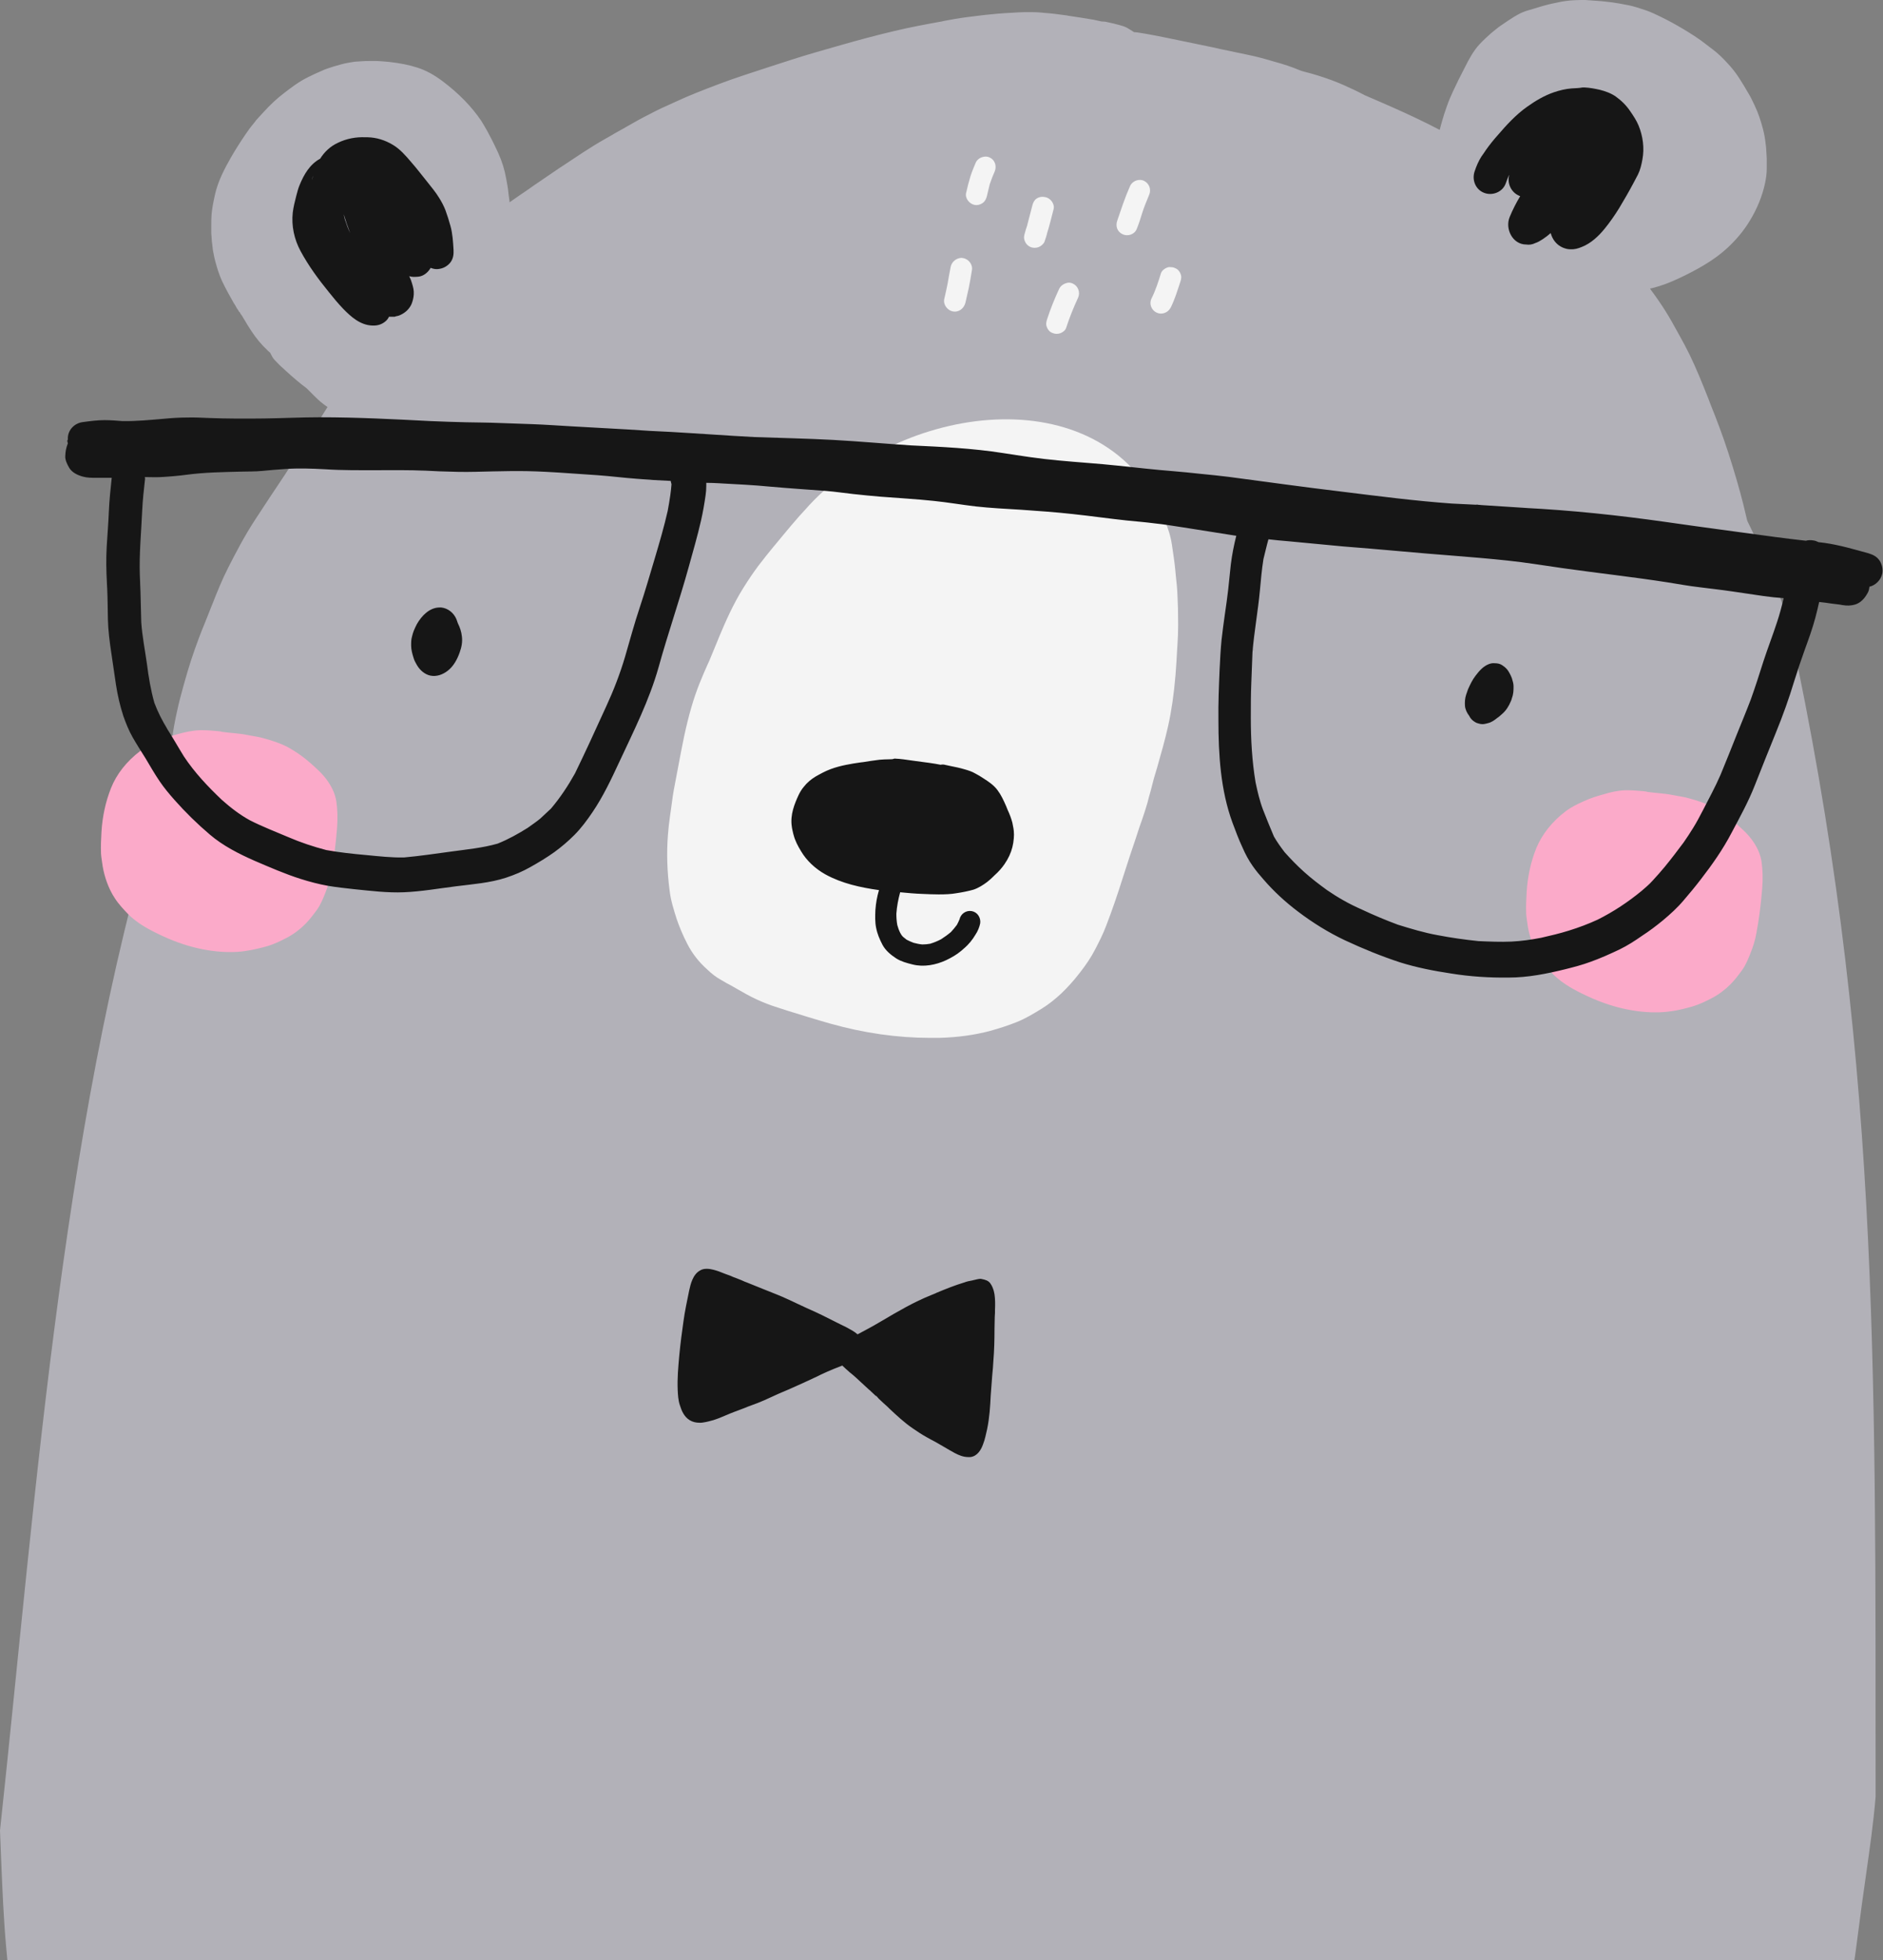
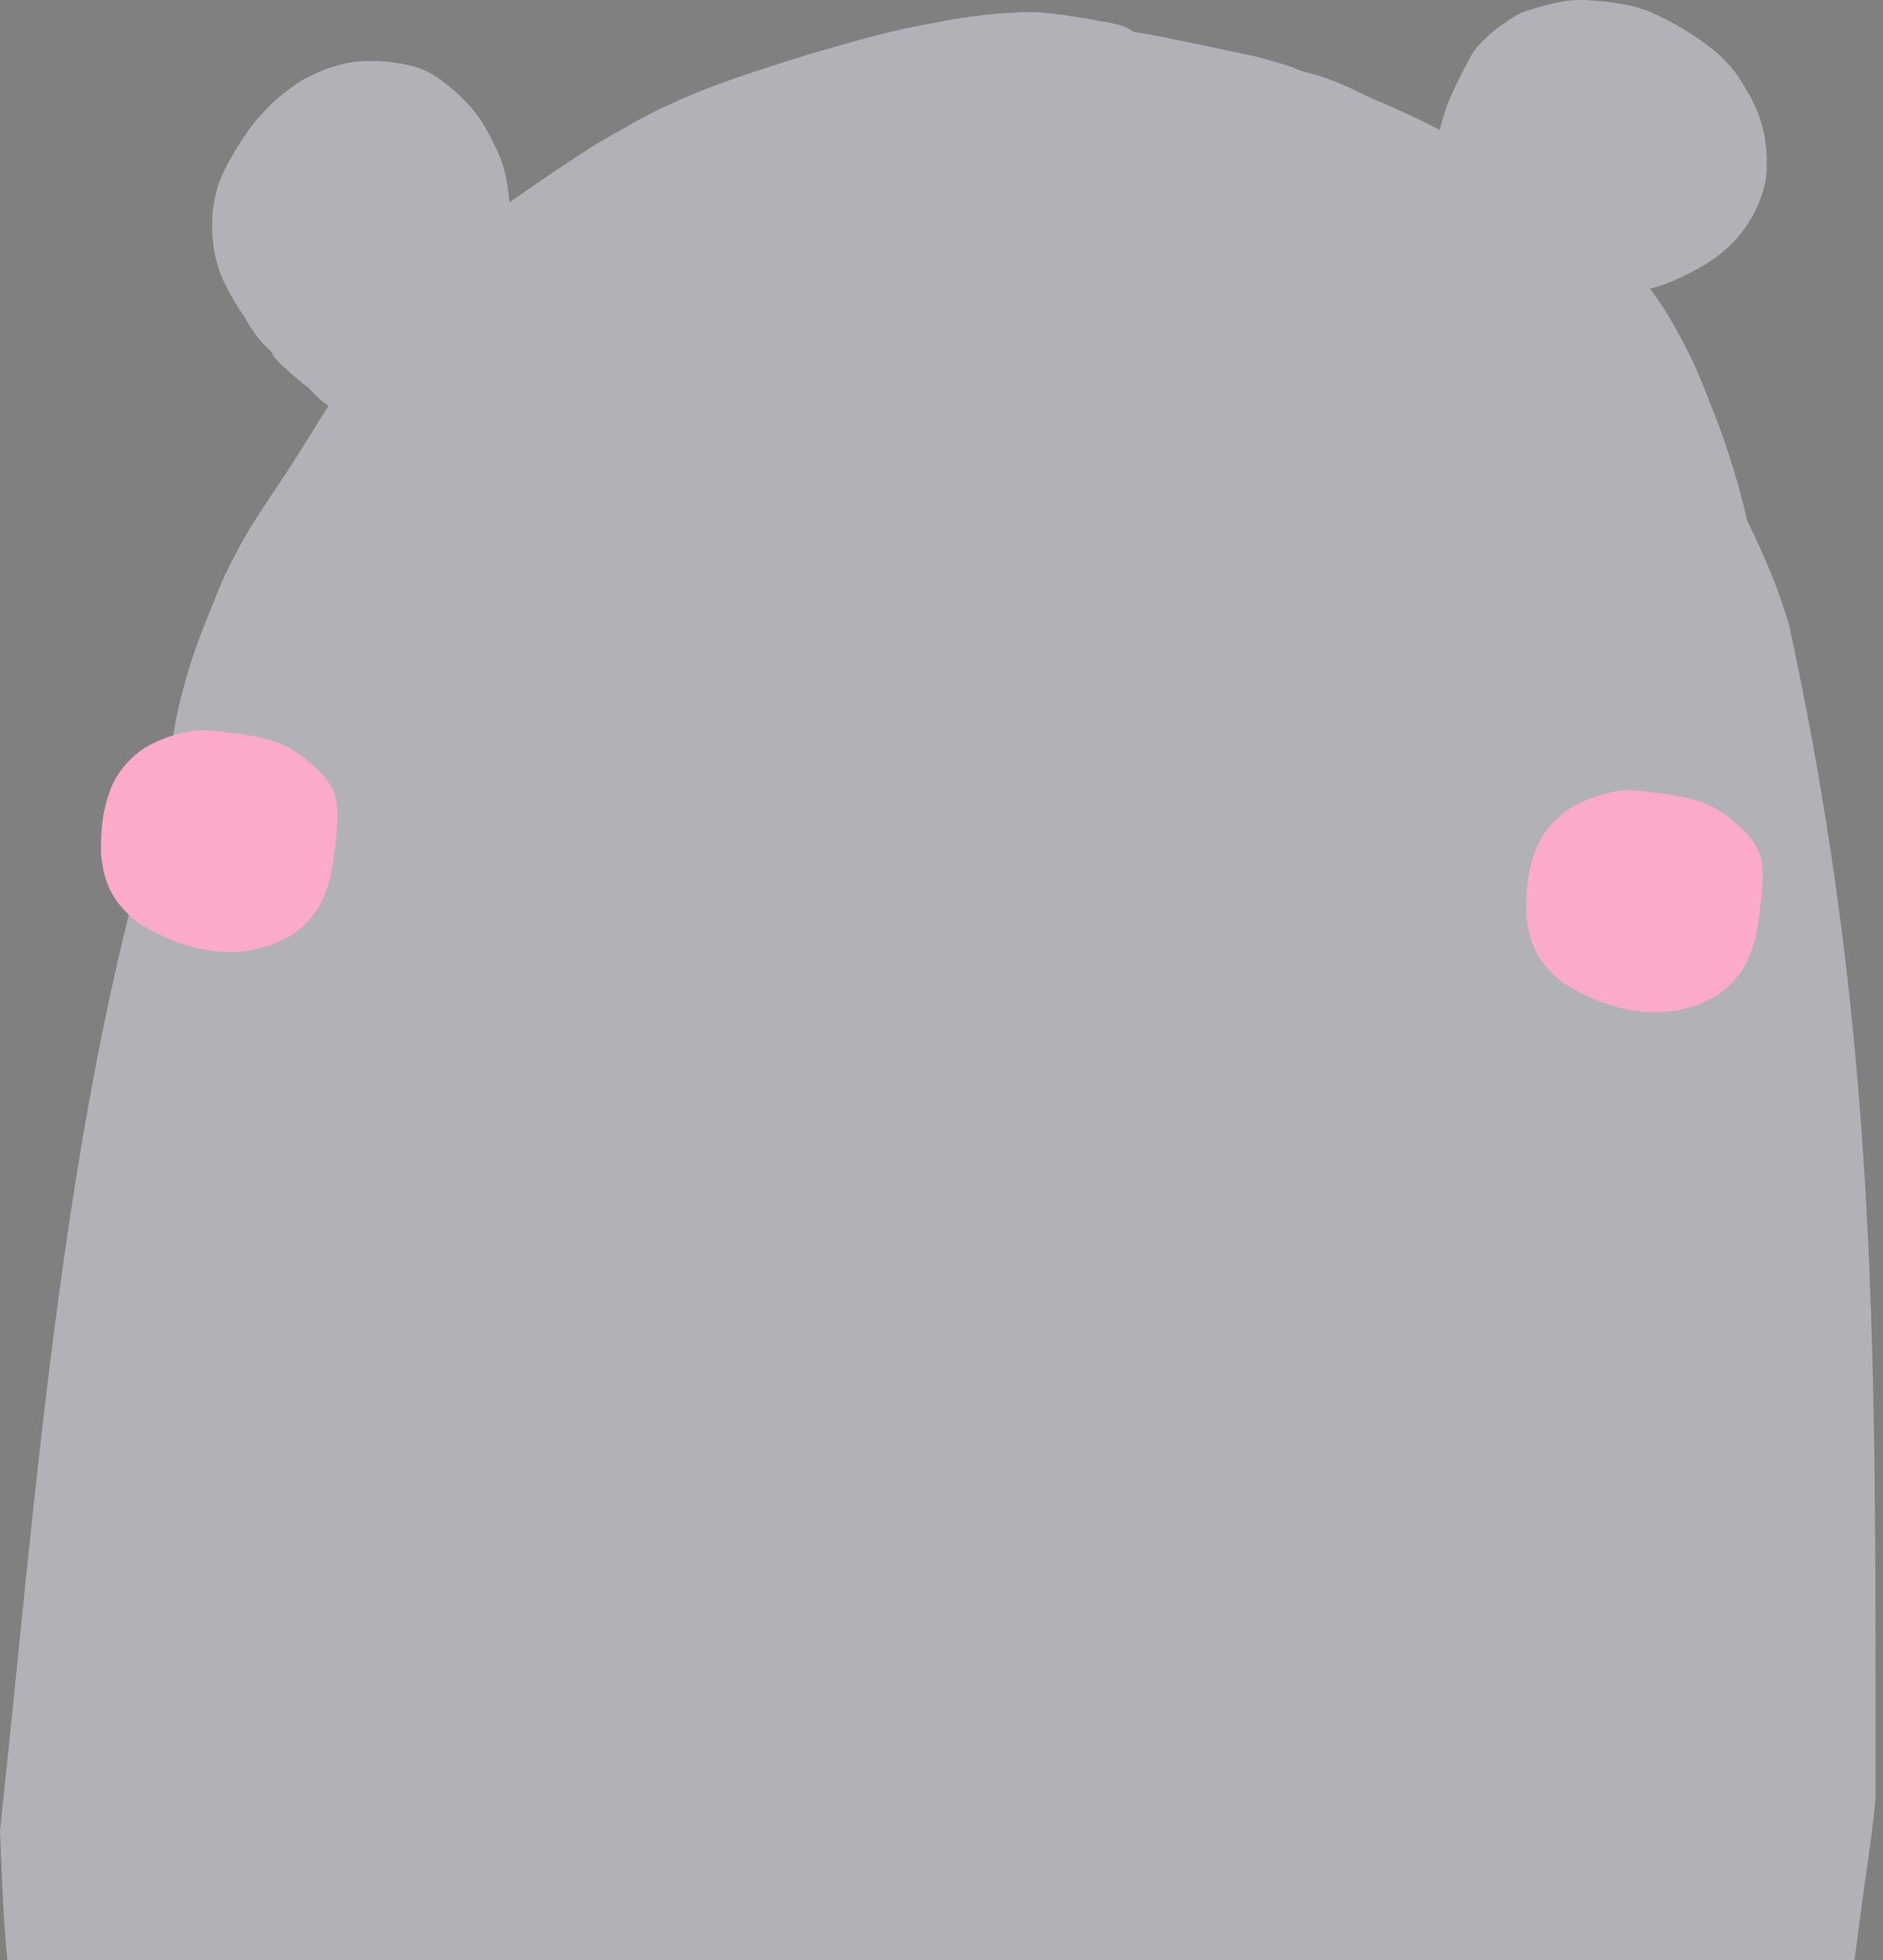
<svg xmlns="http://www.w3.org/2000/svg" fill="#000000" height="822.5" preserveAspectRatio="xMidYMid meet" version="1" viewBox="0.0 -0.0 790.5 822.5" width="790.5" zoomAndPan="magnify">
  <rect x="0.0" y="-0.0" width="790.5" height="822.5" fill="#808080" stroke="none" />
  <g>
    <g id="change1_1">
-       <path d="M663.8,0c-1.5,0-3.1,0.1-4.6,0.2c-1.2,0.1-2.4,0.3-3.7,0.5c-1.4,0.3-2.9,0.6-4.3,0.9c-2.6,0.6-5.3,1.4-8.8,2.5 L642,4.2l0,0c-1,0.3-2,0.6-2.9,1c-1.2,0.5-2.3,1.2-3.4,1.8c-1.8,1.1-3.4,2.2-5,3.3l-0.6,0.4c-1.5,1-2.8,2.2-4.2,3.3 c-1.7,1.5-3.2,2.9-4.8,4.6c-2.6,2.8-4.5,6.4-6.1,9.6c-2,3.8-3.6,7.1-5,10.1c-0.9,1.9-1.8,4-2.6,6.3c-0.8,2.2-1.5,4.4-2.2,6.9 c-0.3,1-0.5,2-0.8,3c-1.7-0.9-3.5-1.8-5.3-2.7c-6.5-3.2-12.9-6.1-18.9-8.7l-2.3-1l-5.1-2.2c-2.9-1.6-5.9-2.9-8.7-4.2 c-3.2-1.4-6.6-2.7-10.8-4c-1.9-0.6-3.7-1.1-5.7-1.6l-0.7-0.2l-0.7-0.2c-0.1-0.1-0.3-0.1-0.5-0.2c-3.3-1.4-6.9-2.6-11-3.7 c-3.3-1-7.3-2.1-11.3-2.9l-11-2.3l-1.3-0.3l-1.3-0.3c-6.9-1.4-13.9-2.9-20.8-4.3c-3-0.6-7-1.4-10.9-2c-0.7-0.1-1.3-0.2-2-0.2 c-0.9-0.6-1.9-1.2-2.9-1.8c-1.1-0.6-2.2-0.9-3.3-1.2l-0.8-0.2c-1.7-0.5-3.4-0.8-5.1-1.2L462.4,9l-0.9-0.2c-0.8-0.2-1.6-0.3-2.3-0.5 c-3.6-0.6-7.2-1.2-10.8-1.7L448,6.5c-3.1-0.4-6.4-0.9-9.7-1.1l-0.9-0.1c-1.3-0.1-2.6-0.2-3.9-0.2l-1.3,0c-1.6,0-3.2,0-4.8,0.1 c-3.7,0.2-7.5,0.4-11.2,0.8c-3.5,0.3-6.9,0.8-10.3,1.2c-3.2,0.4-6.5,1-9.7,1.6l-0.4,0.1L395.4,9l-0.6,0.1c-5.5,1-12.7,2.3-19.7,4 c-7.6,1.8-15,3.8-22,5.8l-1.4,0.4c-7,2-12.7,3.6-18.6,5.5l-8.7,2.8l-6.1,2l-6.1,2c-7,2.3-14,5-20.5,7.6c-2.5,1-5,2.1-7.4,3.2 l-2,0.9c-3.2,1.4-6.4,2.9-9.4,4.5c-3.2,1.6-6.3,3.3-9.4,5.1c-1.2,0.7-2.4,1.4-3.7,2.1l-1.8,1l-1.5,0.9l-2.3,1.3 c-6.6,3.7-13.1,8.2-18.4,11.7l-0.8,0.5c-3.7,2.5-7.3,5-11,7.5l-2.7,1.9l-3.1,2.1l-1,0.7c-1.1,0.8-2.2,1.5-3.3,2.3 c0-0.4,0-0.8-0.1-1.2l-0.1-0.7l-0.2-1.5c-0.1-1.3-0.3-2.5-0.5-3.8c-0.3-1.9-0.7-3.8-1.1-5.6c-0.8-3.4-2.1-6.8-4.2-11 c-0.8-1.6-1.6-3.3-2.5-4.9l-0.3-0.6c-0.9-1.6-1.8-3.2-2.8-4.8c-4.1-6.1-9.6-11.7-16.4-16.8c-3.6-2.7-7-4.5-10.4-5.6 c-3.7-1.2-7.5-1.9-11.8-2.4c-1.9-0.2-3.6-0.3-5.3-0.4c-1,0-1.9,0-2.9,0c-1.1,0-2.2,0-3.3,0.1l-1.6,0.1l-1.5,0.1 c-0.6,0.1-1.3,0.2-1.9,0.3l-1.1,0.2c-1.7,0.3-3.4,0.8-5.1,1.3l-0.7,0.2c-1.8,0.6-3.6,1.1-5.2,1.9c-1.9,0.8-3.8,1.7-5.6,2.6 c-3.7,1.8-7,4.3-10.1,6.7c-2.9,2.2-5.8,4.9-8.6,8l-1.2,1.3l-1.1,1.2c-0.5,0.5-1,1.1-1.4,1.7l-0.4,0.5c-1.2,1.4-2.3,2.9-3.3,4.4 c-2.4,3.5-4.4,6.7-6.2,9.8c-2.6,4.6-5.5,9.9-6.8,15.9c-0.6,2.8-1.2,5.6-1.4,8.4c-0.1,1.4-0.1,2.8-0.1,4.2v0.9c0,0.8,0,1.7,0,2.6 l0.1,1.2c0.1,1.1,0.1,2.2,0.3,3.3l0.1,0.9c0.1,0.6,0.1,1.2,0.2,1.7c0.2,1,0.4,2,0.6,3c0.4,1.8,1,3.7,1.4,5.1 c0.6,1.8,1.2,3.4,1.8,4.7c1.6,3.4,3.5,6.7,4.9,9.2l0.7,1.1l0.6,1.1c0,0,0.2,0.3,0.2,0.3l0.3,0.4l0.4,0.7l0.4,0.4l0,0l0.3,0.6 l0.3,0.4l0.3,0.4l0.7,1.2l0.2,0.3c1,1.7,2,3.4,3.1,5c1.9,2.9,4.2,5.7,6.9,8.2c0.3,0.3,0.6,0.5,0.9,0.8c0.3,0.6,0.6,1.1,0.9,1.7 c0.5,0.9,1.3,1.7,2,2.4c1.2,1.3,2.5,2.4,3.8,3.6c1.4,1.3,2.8,2.5,4.2,3.7c1.4,1.2,2.9,2.4,4.4,3.5c0.9,0.9,1.9,1.9,2.8,2.8 c1.3,1.3,2.6,2.6,4.1,3.7c0.6,0.5,1.2,0.9,1.9,1.4l-0.2,0.3c-2.2,3.4-4.3,6.9-6.4,10.3c-3.7,6-7.4,11.8-11.3,17.8l-6.4,9.6 l-6.3,9.6c-4.3,6.6-8,13.7-11.1,19.8c-2.5,4.9-4.6,10.1-6.6,15.2l-0.3,0.7l-1.5,3.8l-1.4,3.5c-0.9,2.2-1.8,4.4-2.6,6.6 c-1,2.7-2.1,5.7-3.3,9.4c-1,3.1-1.9,6.2-2.8,9.4l-0.2,0.7c-1.2,4.3-2.1,7.8-2.8,11.1c-1.7,7.5-2.6,14.8-3.3,21.1l0,0.4 c-0.2,2-0.5,4-0.6,6C26.8,459.6,15.2,627.5,0,768.1l0.5,12.5c0.5,12.2,1,24.4,2.1,36.6c0.2,1.8,0.3,3.6,0.5,5.3h775.4l0.5-3.5 l2.6-19.7l1.8-12.8c1.5-10.6,3.1-21.6,4-32.6c-0.1-182.9,1.7-316-36.3-491.5c-4-13.8-9.7-27.9-17.6-43.9c-0.6-2.5-1.2-5-1.7-7.1 c-1.6-6.3-3.5-12.9-6.2-21.3c-2.4-7.4-5.1-14.5-7.5-20.4l-1.1-2.9l-0.2-0.5c-2.3-5.8-4.7-11.7-7.4-17.3c-1.5-3-3-5.9-4.6-8.7 c-2.3-4.2-4-7.2-5.7-9.9c-1.9-3-3.9-5.9-6-8.7l-0.2-0.3l-0.2-0.3l1.3-0.3c3.5-0.9,7-2.2,11.2-4.2c3.4-1.6,6.9-3.4,10.4-5.5 c4-2.4,7-4.7,9.5-7c3.9-3.6,7.1-7.5,9.5-11.5c3-4.9,5.2-10.2,6.4-15.8c0.4-1.9,0.7-4,0.7-6.2l0-1c0-1,0-2,0-3l-0.1-1.7l-0.1-1.7 c0-0.8-0.1-1.5-0.2-2.3l-0.1-0.8c-0.4-4.1-1.6-8-2.6-11c-0.5-1.5-1.2-3.2-2.1-5.1c-0.8-1.7-1.6-3.4-2.6-5c-1.2-2.1-2.4-4.1-3.7-6.1 c-1.4-2.2-3.1-4.4-5.1-6.5c-1.9-2.1-3.9-4-6-5.6c-1.7-1.3-3.3-2.5-5-3.8c-3.5-2.5-7.2-4.7-10-6.3c-1.6-0.9-3.2-1.8-4.8-2.6 c-1.8-0.9-3.6-1.8-5.4-2.6c-1.8-0.8-3.8-1.5-5.5-2c-2.1-0.7-4-1.2-5.8-1.5c-1.9-0.4-3.8-0.7-5.8-1c-1.4-0.2-2.9-0.3-4.4-0.5 l-1.3-0.1c-1.9-0.1-3.8-0.3-5.6-0.4C665,0,664.4,0,663.8,0L663.8,0z" fill="#b2b1b8" />
+       <path d="M663.8,0c-1.5,0-3.1,0.1-4.6,0.2c-1.2,0.1-2.4,0.3-3.7,0.5c-1.4,0.3-2.9,0.6-4.3,0.9c-2.6,0.6-5.3,1.4-8.8,2.5 L642,4.2l0,0c-1,0.3-2,0.6-2.9,1c-1.2,0.5-2.3,1.2-3.4,1.8c-1.8,1.1-3.4,2.2-5,3.3l-0.6,0.4c-1.5,1-2.8,2.2-4.2,3.3 c-1.7,1.5-3.2,2.9-4.8,4.6c-2.6,2.8-4.5,6.4-6.1,9.6c-2,3.8-3.6,7.1-5,10.1c-0.9,1.9-1.8,4-2.6,6.3c-0.8,2.2-1.5,4.4-2.2,6.9 c-0.3,1-0.5,2-0.8,3c-1.7-0.9-3.5-1.8-5.3-2.7c-6.5-3.2-12.9-6.1-18.9-8.7l-2.3-1l-5.1-2.2c-2.9-1.6-5.9-2.9-8.7-4.2 c-3.2-1.4-6.6-2.7-10.8-4c-1.9-0.6-3.7-1.1-5.7-1.6l-0.7-0.2l-0.7-0.2c-0.1-0.1-0.3-0.1-0.5-0.2c-3.3-1.4-6.9-2.6-11-3.7 c-3.3-1-7.3-2.1-11.3-2.9l-11-2.3l-1.3-0.3l-1.3-0.3c-6.9-1.4-13.9-2.9-20.8-4.3c-3-0.6-7-1.4-10.9-2c-0.7-0.1-1.3-0.2-2-0.2 c-0.9-0.6-1.9-1.2-2.9-1.8c-1.1-0.6-2.2-0.9-3.3-1.2l-0.8-0.2c-1.7-0.5-3.4-0.8-5.1-1.2L462.4,9l-0.9-0.2c-0.8-0.2-1.6-0.3-2.3-0.5 c-3.6-0.6-7.2-1.2-10.8-1.7L448,6.5c-3.1-0.4-6.4-0.9-9.7-1.1l-0.9-0.1c-1.3-0.1-2.6-0.2-3.9-0.2l-1.3,0c-1.6,0-3.2,0-4.8,0.1 c-3.7,0.2-7.5,0.4-11.2,0.8c-3.5,0.3-6.9,0.8-10.3,1.2c-3.2,0.4-6.5,1-9.7,1.6l-0.4,0.1L395.4,9l-0.6,0.1c-5.5,1-12.7,2.3-19.7,4 c-7.6,1.8-15,3.8-22,5.8l-1.4,0.4c-7,2-12.7,3.6-18.6,5.5l-8.7,2.8l-6.1,2l-6.1,2c-7,2.3-14,5-20.5,7.6c-2.5,1-5,2.1-7.4,3.2 l-2,0.9c-3.2,1.4-6.4,2.9-9.4,4.5c-3.2,1.6-6.3,3.3-9.4,5.1c-1.2,0.7-2.4,1.4-3.7,2.1l-1.8,1l-1.5,0.9l-2.3,1.3 c-6.6,3.7-13.1,8.2-18.4,11.7l-0.8,0.5c-3.7,2.5-7.3,5-11,7.5l-2.7,1.9l-3.1,2.1l-1,0.7c-1.1,0.8-2.2,1.5-3.3,2.3 c0-0.4,0-0.8-0.1-1.2l-0.1-0.7l-0.2-1.5c-0.1-1.3-0.3-2.5-0.5-3.8c-0.3-1.9-0.7-3.8-1.1-5.6c-0.8-3.4-2.1-6.8-4.2-11 c-0.8-1.6-1.6-3.3-2.5-4.9l-0.3-0.6c-0.9-1.6-1.8-3.2-2.8-4.8c-4.1-6.1-9.6-11.7-16.4-16.8c-3.6-2.7-7-4.5-10.4-5.6 c-3.7-1.2-7.5-1.9-11.8-2.4c-1.9-0.2-3.6-0.3-5.3-0.4c-1,0-1.9,0-2.9,0c-1.1,0-2.2,0-3.3,0.1l-1.6,0.1l-1.5,0.1 c-0.6,0.1-1.3,0.2-1.9,0.3l-1.1,0.2c-1.7,0.3-3.4,0.8-5.1,1.3l-0.7,0.2c-1.8,0.6-3.6,1.1-5.2,1.9c-1.9,0.8-3.8,1.7-5.6,2.6 c-3.7,1.8-7,4.3-10.1,6.7c-2.9,2.2-5.8,4.9-8.6,8l-1.2,1.3l-1.1,1.2c-0.5,0.5-1,1.1-1.4,1.7c-1.2,1.4-2.3,2.9-3.3,4.4 c-2.4,3.5-4.4,6.7-6.2,9.8c-2.6,4.6-5.5,9.9-6.8,15.9c-0.6,2.8-1.2,5.6-1.4,8.4c-0.1,1.4-0.1,2.8-0.1,4.2v0.9c0,0.8,0,1.7,0,2.6 l0.1,1.2c0.1,1.1,0.1,2.2,0.3,3.3l0.1,0.9c0.1,0.6,0.1,1.2,0.2,1.7c0.2,1,0.4,2,0.6,3c0.4,1.8,1,3.7,1.4,5.1 c0.6,1.8,1.2,3.4,1.8,4.7c1.6,3.4,3.5,6.7,4.9,9.2l0.7,1.1l0.6,1.1c0,0,0.2,0.3,0.2,0.3l0.3,0.4l0.4,0.7l0.4,0.4l0,0l0.3,0.6 l0.3,0.4l0.3,0.4l0.7,1.2l0.2,0.3c1,1.7,2,3.4,3.1,5c1.9,2.9,4.2,5.7,6.9,8.2c0.3,0.3,0.6,0.5,0.9,0.8c0.3,0.6,0.6,1.1,0.9,1.7 c0.5,0.9,1.3,1.7,2,2.4c1.2,1.3,2.5,2.4,3.8,3.6c1.4,1.3,2.8,2.5,4.2,3.7c1.4,1.2,2.9,2.4,4.4,3.5c0.9,0.9,1.9,1.9,2.8,2.8 c1.3,1.3,2.6,2.6,4.1,3.7c0.6,0.5,1.2,0.9,1.9,1.4l-0.2,0.3c-2.2,3.4-4.3,6.9-6.4,10.3c-3.7,6-7.4,11.8-11.3,17.8l-6.4,9.6 l-6.3,9.6c-4.3,6.6-8,13.7-11.1,19.8c-2.5,4.9-4.6,10.1-6.6,15.2l-0.3,0.7l-1.5,3.8l-1.4,3.5c-0.9,2.2-1.8,4.4-2.6,6.6 c-1,2.7-2.1,5.7-3.3,9.4c-1,3.1-1.9,6.2-2.8,9.4l-0.2,0.7c-1.2,4.3-2.1,7.8-2.8,11.1c-1.7,7.5-2.6,14.8-3.3,21.1l0,0.4 c-0.2,2-0.5,4-0.6,6C26.8,459.6,15.2,627.5,0,768.1l0.5,12.5c0.5,12.2,1,24.4,2.1,36.6c0.2,1.8,0.3,3.6,0.5,5.3h775.4l0.5-3.5 l2.6-19.7l1.8-12.8c1.5-10.6,3.1-21.6,4-32.6c-0.1-182.9,1.7-316-36.3-491.5c-4-13.8-9.7-27.9-17.6-43.9c-0.6-2.5-1.2-5-1.7-7.1 c-1.6-6.3-3.5-12.9-6.2-21.3c-2.4-7.4-5.1-14.5-7.5-20.4l-1.1-2.9l-0.2-0.5c-2.3-5.8-4.7-11.7-7.4-17.3c-1.5-3-3-5.9-4.6-8.7 c-2.3-4.2-4-7.2-5.7-9.9c-1.9-3-3.9-5.9-6-8.7l-0.2-0.3l-0.2-0.3l1.3-0.3c3.5-0.9,7-2.2,11.2-4.2c3.4-1.6,6.9-3.4,10.4-5.5 c4-2.4,7-4.7,9.5-7c3.9-3.6,7.1-7.5,9.5-11.5c3-4.9,5.2-10.2,6.4-15.8c0.4-1.9,0.7-4,0.7-6.2l0-1c0-1,0-2,0-3l-0.1-1.7l-0.1-1.7 c0-0.8-0.1-1.5-0.2-2.3l-0.1-0.8c-0.4-4.1-1.6-8-2.6-11c-0.5-1.5-1.2-3.2-2.1-5.1c-0.8-1.7-1.6-3.4-2.6-5c-1.2-2.1-2.4-4.1-3.7-6.1 c-1.4-2.2-3.1-4.4-5.1-6.5c-1.9-2.1-3.9-4-6-5.6c-1.7-1.3-3.3-2.5-5-3.8c-3.5-2.5-7.2-4.7-10-6.3c-1.6-0.9-3.2-1.8-4.8-2.6 c-1.8-0.9-3.6-1.8-5.4-2.6c-1.8-0.8-3.8-1.5-5.5-2c-2.1-0.7-4-1.2-5.8-1.5c-1.9-0.4-3.8-0.7-5.8-1c-1.4-0.2-2.9-0.3-4.4-0.5 l-1.3-0.1c-1.9-0.1-3.8-0.3-5.6-0.4C665,0,664.4,0,663.8,0L663.8,0z" fill="#b2b1b8" />
    </g>
    <g id="change2_1">
      <path d="M84.8,306.4l-0.5,0l-0.4,0c-3.1,0.1-6.2,0.8-9.1,1.6c-3,0.8-5.7,1.7-8.3,2.9c-2.5,1.1-5.2,2.4-7.6,4.2 c-5.8,4.4-10,9.8-12.3,15.6c-2.3,5.8-3.6,11.9-4,18.3c-0.2,3.2-0.3,6.2-0.2,9.1c0.1,1.6,0.4,3.2,0.6,4.7l0.1,0.7 c0.4,2.4,1,4.5,1.7,6.5c0.9,2.5,2,4.8,3.4,6.9c1.6,2.5,3.6,4.6,5.6,6.7c2.5,2.5,5.8,4.8,10,7c6.2,3.2,11.8,5.4,17.2,6.8 c5.4,1.4,10.6,2.1,15.6,2.1c2.1,0,4.1-0.1,6.1-0.4c3.6-0.5,7.1-1.4,9.6-2.1c3-0.9,5.8-2.3,7.9-3.4c3.1-1.6,5.7-3.6,7.9-5.8 c1.6-1.6,3.2-3.6,5-6.1c1.5-2.1,2.6-4.8,3.5-7.1c0.9-2.3,1.9-5.1,2.4-8c1.1-5.7,1.9-11.8,2.5-19.1c0.3-4.2,0.2-7.8-0.3-11.2 c-0.9-5.7-4.6-10.3-7.6-13.1c-2-1.9-4.2-3.9-6.6-5.7c-2-1.5-4.2-2.9-6.4-4.1c-3.1-1.6-6.6-2.7-9.9-3.6c-1.7-0.5-3.6-0.8-5.3-1.1 l-1.6-0.3c-2-0.4-4-0.6-6-0.8l-2.1-0.2c-0.8-0.1-1.7-0.2-2.5-0.3c-0.5-0.2-1.1-0.2-1.7-0.3C89.5,306.6,87.2,306.4,84.8,306.4 L84.8,306.4z M683.2,331.6l-0.5,0l-0.4,0c-3.1,0.1-6.2,0.8-9.1,1.7c-3,0.8-5.7,1.7-8.3,2.9c-2.5,1.1-5.2,2.4-7.6,4.2 c-5.8,4.4-10,9.8-12.4,15.6c-2.3,5.8-3.6,11.9-4,18.3c-0.2,3.2-0.3,6.1-0.2,9.1c0.1,1.6,0.4,3.2,0.6,4.7l0.1,0.7 c0.4,2.4,1,4.5,1.7,6.5c0.9,2.5,2,4.8,3.4,6.9c1.6,2.5,3.6,4.6,5.6,6.7c2.5,2.5,5.8,4.8,10,7c6.2,3.2,11.8,5.4,17.2,6.8 c5.4,1.4,10.6,2.1,15.6,2.1c2.1,0,4.1-0.1,6.1-0.4c3.6-0.4,7.1-1.4,9.6-2.1c3-0.9,5.8-2.3,7.9-3.4c3.1-1.6,5.7-3.6,7.9-5.8 c1.6-1.6,3.2-3.6,5-6.1c1.5-2.1,2.6-4.8,3.5-7.1c0.9-2.3,1.9-5.1,2.4-8.1c1.1-5.7,1.9-11.8,2.5-19.1c0.3-4.2,0.2-7.8-0.3-11.2 c-0.9-5.7-4.6-10.3-7.6-13.1c-2-1.9-4.2-3.9-6.5-5.7c-2-1.5-4.2-2.9-6.4-4.1c-3.1-1.6-6.6-2.7-9.9-3.6c-1.7-0.5-3.6-0.8-5.3-1.1 l-1.6-0.3c-2-0.4-4-0.6-6-0.8l-2.1-0.2c-0.9-0.1-1.7-0.2-2.5-0.3c-0.5-0.2-1.1-0.2-1.7-0.3C687.8,331.8,685.5,331.6,683.2,331.6 L683.2,331.6z" fill="#fbaac9" />
    </g>
    <g id="change3_1">
-       <path d="M339.7,212l-0.8,0.9c-4.7,5-9.1,10.4-13.4,15.6l-0.6,0.7c-2,2.4-4.3,5.3-6.6,8.3c-2,2.7-4,5.6-6.3,9.3 c-4.2,6.7-7.4,14-10,20.2l-1.1,2.7c-1,2.5-2.1,5-3.1,7.5l-0.6,1.3c-1.2,2.7-2.4,5.4-3.5,8.2c-2.6,6.5-4.6,13.5-6.5,22.3 c-1,4.8-1.9,9.6-2.8,14.4l-1.1,5.8c-0.6,3-1.1,6.2-1.6,10.3l-0.4,2.8c-0.4,2.7-0.7,5.4-0.9,8.1c-0.6,7.7-0.3,15.5,0.7,23.2 c0.5,4.3,1.8,8.3,3,12.1c1.1,3.2,2.5,6.6,4.4,10.3c2.1,4.1,4.9,7.7,8.4,10.8c2,1.9,3.7,3.2,5.5,4.2c1.6,1,3.3,1.9,5,2.8l0.5,0.3 l1.4,0.8c2.6,1.5,5.4,3.1,8.2,4.4c2.8,1.3,5.8,2.5,9.4,3.6l3.7,1.2c5.8,1.8,11.9,3.7,17.9,5.4c14.2,4,28.3,6,42,6 c1.2,0,2.5,0,3.7,0c7.9-0.2,14.9-1.2,21.4-2.9c3.9-1.1,7.7-2.3,11.4-3.8c3.5-1.4,6.8-3.4,10.4-5.6c2.9-1.8,5.5-3.9,8.1-6.3 c2.5-2.4,5.2-5.3,7.8-8.7c2.6-3.3,4.8-6.6,6.5-9.9c1.6-3.1,3.3-6.4,4.6-9.9c2.4-6.2,4.7-12.9,7.1-20.5c1.8-5.6,3.6-11.2,5.5-16.7 l1.4-4.3l1-2.8c0.8-2.3,1.6-4.8,2.3-7.2c0.4-1.6,0.8-3.2,1.3-4.8c0.5-1.8,0.9-3.6,1.4-5.4l1.4-4.7c1.6-5.7,3.3-11.5,4.6-17.4 c1.4-6.3,2.4-13.1,3.1-21.4c0.3-3.7,0.5-7.3,0.7-11l0.1-1.5c0.2-2.8,0.3-5.8,0.3-8.6c0-4.9-0.1-8.9-0.3-12.6 c-0.1-2.7-0.4-5.4-0.7-8.1l-0.2-2.2c-0.3-3.2-0.8-6.5-1.4-10.5c-0.5-3.5-1.6-7.1-3.4-11.3C464.7,158.3,380.9,167.8,339.7,212 L339.7,212z M399.1,112c-0.5,2.4-0.9,4.8-1.3,7.1c-0.4,2.1-0.9,4.2-1.4,6.4c-0.5,2.4,1.4,4.8,3.7,5.2c2.5,0.4,4.6-1.3,5.2-3.7 c0.5-2.1,0.9-4.1,1.4-6.2c0.5-2.4,0.9-4.9,1.3-7.3c0.5-2.4-1.3-4.8-3.7-5.2c-0.3,0-0.5-0.1-0.7-0.1 C401.4,108.3,399.5,109.9,399.1,112L399.1,112z M409.6,68.3c-0.8,1.9-1.6,3.8-2.2,5.7c-0.7,2.3-1.3,4.6-1.8,6.9 c-0.6,2.3,1.4,4.7,3.6,5.1c1.1,0.2,2.3-0.1,3.3-0.8c1-0.7,1.5-1.7,1.8-2.9c0.4-1.7,0.8-3.3,1.2-5c0.6-1.8,1.3-3.6,2.1-5.4 c0.9-2.2,0.1-4.8-2.1-5.8c-0.6-0.3-1.2-0.4-1.8-0.4C411.9,65.8,410.3,66.7,409.6,68.3L409.6,68.3z M489.9,112.3 c-1,0.4-2.1,1.2-2.5,2.3c-1.1,3.6-2.3,7.3-4,10.7c-1.1,2.2,0,4.9,2.2,5.9c2.2,1,4.8,0,5.9-2.2c1.7-3.4,2.8-7.1,4-10.7 c0.4-1.2,0.6-2.2,0.1-3.4c-0.4-1.1-1.2-2-2.3-2.4c-0.6-0.3-1.2-0.4-1.9-0.4C491,112,490.4,112.1,489.9,112.3L489.9,112.3z M444.6,121.3c-1.9,4.1-3.6,8.3-5,12.6c-0.4,1.2-0.6,2.2-0.1,3.4c0.4,1.1,1.2,2,2.3,2.4c1.1,0.5,2.3,0.5,3.4,0.1 c1-0.4,2.1-1.2,2.4-2.3c1.4-4.3,3.1-8.5,5-12.6c1-2.2,0-4.9-2.2-5.9c-0.6-0.3-1.2-0.4-1.8-0.4C447,118.8,445.3,119.7,444.6,121.3 L444.6,121.3z M474.4,78.1c-1.1,2.5-2.1,5-3,7.6c-0.8,2.2-1.5,4.5-2.3,6.7c-0.9,2.3-0.2,4.8,2.2,5.9c2.1,1,5,0.1,5.9-2.2 c0.9-2.2,1.6-4.4,2.3-6.7c0.8-2.6,1.9-5.1,2.9-7.6c1-2.2,0.1-4.8-2.1-5.9c-0.6-0.3-1.2-0.4-1.8-0.4 C476.8,75.5,475.1,76.5,474.4,78.1L474.4,78.1z M439.6,97.3c0.1-0.2,0.1-0.3,0.2-0.5C439.7,97,439.7,97.2,439.6,97.3z M439.5,97.8 c0.1-0.2,0.1-0.3,0.1-0.5C439.6,97.5,439.5,97.6,439.5,97.8z M431.4,94.1c-0.1,0.3-0.2,0.6-0.3,0.9 C431.2,94.6,431.3,94.3,431.4,94.1z M435.2,83.3c-1,0.7-1.5,1.7-1.8,2.9c-0.8,2.9-1.5,5.9-2.3,8.8c-0.3,0.9-0.6,1.7-0.8,2.6 c-0.4,1.2-0.6,2.2-0.1,3.5c0.4,1.1,1.2,2,2.3,2.5c1.1,0.5,2.4,0.5,3.5,0.1c1-0.4,2.1-1.3,2.5-2.3c0.4-1.2,0.8-2.3,1.1-3.5 c0,0.1,0,0.1-0.1,0.2c1.1-3.4,1.9-6.9,2.8-10.3c0.6-2.3-1.4-4.8-3.6-5.1c-0.2,0-0.5-0.1-0.7-0.1C436.9,82.5,436,82.8,435.2,83.3 L435.2,83.3z" fill="#f4f4f4" />
-     </g>
+       </g>
    <g id="change4_1">
-       <path d="M373.5,318.6c-1.6,0-3,0.1-4.3,0.2c-2.3,0.3-4.6,0.6-6.9,1l-0.9,0.1c-4.2,0.6-8.5,1.3-12.6,2.8 c-2.5,0.9-4.9,2.3-6.5,3.2c-1.8,1.1-3.5,2.5-4.9,4.3c-1.7,2-2.7,4.6-3.4,6.3c-0.8,2-1.5,4.3-1.7,6.6c-0.1,1.1-0.1,2.4,0.1,3.7 c0.1,1,0.4,2,0.6,3l0.2,0.7c0.6,2.3,1.8,4.6,3.1,6.7c2.3,3.9,5.9,7.3,10.2,9.7c6.9,3.8,14.7,5.5,22.5,6.6c-0.8,2.7-1.3,5.5-1.5,8.3 c-0.1,2.5-0.2,5.1,0.3,7.5c0.5,2.6,1.5,4.9,2.7,7.2c1.3,2.4,3.5,4.2,5.8,5.7c2.1,1.3,4.4,1.9,6.8,2.5c4.7,1.2,9.8,0.2,14.1-1.8 c2.3-1.1,4.4-2.3,6.3-3.9c0.7-0.6,1.4-1.2,2.1-1.9c-0.3,0.3-0.6,0.5-0.8,0.8c1.9-1.7,3.4-3.5,4.7-5.7c0.9-1.3,1.7-3.2,2-4.8 c0.3-2.4-1.2-4.7-3.6-5.1c-2.4-0.4-4.6,1.2-5.1,3.5c-0.3,0.8-0.7,1.5-1.1,2.3c-0.8,1.1-1.6,2-2.5,3c-1.3,1.1-2.7,2.1-4.1,3 c-1.5,0.8-3,1.4-4.6,1.9c-1.1,0.2-2.2,0.3-3.3,0.3c-1.3-0.1-2.5-0.4-3.7-0.7c-1-0.4-2-0.8-2.9-1.3c-0.5-0.4-1-0.8-1.5-1.2 c-0.5-0.5-0.9-1.1-1.2-1.7c-0.5-1-0.9-2.1-1.2-3.2c-0.3-1.6-0.4-3.2-0.4-4.8c0.2-3,0.8-6.1,1.6-9c3.1,0.3,6.3,0.6,9.5,0.7 c2.2,0.1,4.5,0.2,6.7,0.2c2.7,0,5.2-0.1,7.4-0.5c2.7-0.4,5.1-0.9,7.2-1.5c2.1-0.7,4.1-2,5.7-3.2c0.9-0.7,1.8-1.5,2.6-2.3l0.4-0.4 c1.9-1.7,3.2-3.2,4.3-4.8c1.6-2.3,2.7-4.7,3.3-7.1c0.3-1.2,0.5-2.4,0.6-3.7c0.1-1,0.1-2.1,0-3.1c-0.1-1.2-0.4-2.3-0.6-3.5 c-0.5-1.9-1.2-3.7-2-5.4l-0.6-1.5c-1.1-2.5-2.1-4.7-3.6-6.7c-1.6-2.2-3.9-3.7-6.1-5.1c-1-0.7-2.1-1.3-3.2-1.9 c-1.5-0.9-3.2-1.4-4.6-1.8c-2-0.6-4-1-6-1.4l-2.3-0.5c-0.3-0.1-0.5-0.1-0.8-0.1c-0.3,0-0.6,0-0.9,0.1c-1.6-0.3-3.2-0.6-4.8-0.8 c-2.3-0.3-4.5-0.6-6.7-0.9c-2.8-0.4-5.3-0.8-7.9-0.9C374.8,318.6,374.2,318.6,373.5,318.6L373.5,318.6z M659.8,37.1 c-2.6,0.2-5,0.8-7.4,1.6c-4.1,1.4-7.8,3.6-11.3,6.1c-4.7,3.3-8.7,7.7-12.4,12c-1.7,1.9-3.3,3.9-4.8,6c-0.7,1-1.3,2-2,2.9 c-1.2,1.9-2.1,4-2.8,6.1c-1.3,3.6,0.3,7.7,3.9,9.1c3.5,1.4,7.8-0.3,9.1-3.9c0.4-1.1,0.8-2.2,1.3-3.3c0.1-0.1,0.1-0.2,0.2-0.3 c-1,3.5,0.8,7.4,4.3,8.8c0.1,0,0.2,0.1,0.3,0.1c-1.7,2.8-3.2,5.8-4.4,8.7c-2.1,5,1.2,11.6,6.9,11.6c1.3,0.2,2.6,0,3.8-0.6 c1.2-0.4,2-0.9,3.1-1.6c1.2-0.8,2.4-1.7,3.4-2.6c0.7,2.7,2.5,5,5.1,6.1c1,0.4,2,0.7,3.1,0.7c1.8,0.1,3.2-0.3,4.9-1 c3.8-1.5,7-4.5,9.6-7.7c2.2-2.7,4.2-5.6,6-8.5c2.1-3.5,4.2-7.1,6.1-10.7c0.6-1.1,1.2-2.3,1.8-3.4c1-2,1.5-4.2,1.9-6.4 c0.9-4.8,0.2-9.8-1.6-14.2c-0.9-2.2-2.2-4.1-3.5-6c-1.6-2.4-3.7-4.5-6.1-6.2c-2-1.4-4.3-2.2-6.6-2.8c-2.2-0.5-4.3-0.9-6.5-1 c-0.3,0-0.5,0-0.8,0C662.8,37,661.3,37,659.8,37.1L659.8,37.1z M144.3,89.9c0.8,2.7,1.7,5.3,2.7,7.9c-0.9-1.9-1.6-3.8-2.2-5.7 C144.6,91.4,144.4,90.6,144.3,89.9L144.3,89.9z M131.4,73.7c0,0.2-0.1,0.4-0.1,0.6c-0.1,0.4-0.2,0.9-0.3,1.3 C131.1,75,131.2,74.3,131.4,73.7L131.4,73.7z M141.9,59.9c-3.1,1.4-5.7,3.8-7.5,6.7c-4.3,2.3-6.8,6.6-8.6,11c-0.6,1.4-1,3-1.4,4.5 c-0.6,2.3-1.2,4.7-1.5,7.1c-0.6,5.6,0.6,11.2,3.3,16.2c3.3,6.1,7.4,11.7,11.8,17.1c1.9,2.4,3.9,4.8,6,7c3.3,3.4,7.2,6.9,12.2,7.1 c2,0.1,3.7-0.3,5.3-1.5c0.8-0.6,1.4-1.3,1.8-2.2c0.8,0,1.6,0,2.4,0l0.6-0.2c0.8-0.1,1.6-0.4,2.3-0.8c1.8-0.9,3.4-2.5,4.2-4.4 c0.5-1.3,0.8-2.5,0.9-3.9c0.1-1.8-0.2-2.9-0.7-4.6c-0.3-1.1-0.7-2.1-1.2-3.1c1.3,0.4,2.4,0.3,3.8,0.2c2.2-0.2,4.1-1.8,5.2-3.7 c1.2,0.5,2.5,0.7,3.8,0.4c1.8-0.3,3.4-1.3,4.5-2.7c1.2-1.6,1.4-3.4,1.3-5.3c-0.2-3.3-0.4-6.8-1.3-10c-0.6-2.2-1.3-4.4-2.1-6.6 c-0.7-1.8-1.6-3.5-2.6-5.1c-1.5-2.5-3.4-4.7-5.2-7c-2.2-2.7-4.3-5.5-6.6-8.1c-2.3-2.7-4.7-5.5-7.8-7.3c-3.2-1.9-6.7-3-10.4-3.1 c-0.3,0-0.6,0-0.9,0C149.4,57.4,145.4,58.2,141.9,59.9L141.9,59.9z M51.6,300c-0.1-0.3-0.2-0.7-0.3-1 C51.4,299.4,51.5,299.7,51.6,300z M300.2,202.5c0.3,0,0.6,0,0.9,0.1C300.8,202.5,300.5,202.5,300.2,202.5z M137.3,197.1 c0.3,0,0.7,0,1,0.1C138,197.1,137.6,197.1,137.3,197.1z M28.5,186L28.5,186c-0.8,2.1-1,3.3-1.1,5.4c-0.1,1.6,0.8,3.4,1.6,4.8 c1.2,2.1,3.6,3.2,5.8,3.8c1.8,0.5,3.8,0.5,5.7,0.5c0.4,0,0.8,0,1.2,0c1.7,0,3.4,0,5.2,0c-0.5,4.7-1,9.4-1.2,14.1 c-0.2,4.9-0.6,9.8-0.9,14.7c-0.3,5.2-0.2,10.4,0.1,15.5c0-0.6-0.1-1.2-0.1-1.9c0.1,1.4,0.1,2.8,0.2,4.2c0-0.1,0-0.2,0-0.3 c0.2,4.3,0.2,8.6,0.3,13c0.1,4.7,0.7,9.3,1.4,14c0.7,4.5,1.3,9.1,2,13.6c0.7,4.5,1.7,8.8,3.1,13.1c1.1,3.1,2.3,6.1,3.9,8.9 c1.7,3,3.6,5.9,5.4,8.8c1.9,3.2,3.8,6.5,5.9,9.6c1.9,2.8,4,5.3,6.2,7.8c4.6,5.2,9.6,10.1,14.9,14.6c5.5,4.7,12.2,8.1,18.8,11 c6.3,2.7,12.7,5.5,19.3,7.6c3.8,1.2,7.6,2.2,11.5,2.9c3.6,0.6,7.2,1,10.9,1.4c7,0.7,14,1.6,21,1.3c7.3-0.3,14.6-1.6,21.8-2.5 c7.1-0.9,14.2-1.4,21-3.6c3.6-1.2,7-2.6,10.3-4.5c3.4-1.9,6.9-4,10.1-6.3c3-2.2,5.7-4.5,8.3-7.1c2.9-2.9,5.4-6.3,7.7-9.7 c4.4-6.5,7.8-13.7,11.1-20.8c6.1-13.1,12.7-26.1,16.6-40c3.9-14.1,8.7-27.8,12.6-41.9c1.8-6.5,3.7-13,5.2-19.6 c0.8-3.5,1.4-7,1.9-10.5c0.2-1.3,0.3-2.7,0.3-4c0-0.5,0-0.9,0-1.3c1.9,0,3.8,0.1,5.8,0.2c-0.1,0-0.1,0-0.2,0 c7.1,0.4,14.1,0.7,21.2,1.4c7.8,0.7,15.6,1.2,23.5,1.8c3.8,0.3,7.6,0.9,11.4,1.3c3.8,0.4,7.5,0.8,11.3,1.1c7.5,0.6,15.1,1,22.6,1.8 c5.8,0.6,11.6,1.6,17.5,2.3c6.3,0.7,12.7,1,19.1,1.4c7.2,0.5,14.4,1,21.6,1.8c7.6,0.8,15.1,1.9,22.7,2.7c3.9,0.4,7.8,0.7,11.6,1.2 c4,0.4,8.1,1.1,12.1,1.7c7.2,1.1,14.3,2.3,21.5,3.4l0.8,0.1c-1,4-1.8,8-2.3,12.1c-0.4,3.5-0.7,7-1.1,10.5c-0.4,3.5-0.9,7-1.4,10.4 c-0.5,3.6-1,7.2-1.4,10.8c-0.4,4.1-0.6,8.2-0.8,12.3c-0.3,7.1-0.6,14.2-0.5,21.3c0,14.4,0.9,29.4,5.9,43c1.3,3.5,2.6,7,4.2,10.4 c1.2,2.8,2.6,5.4,4.3,7.8c1.4,2,2.9,3.8,4.5,5.6c4.3,5,9.2,9.5,14.5,13.5c6.2,4.7,12.8,8.8,19.8,12.1c7.5,3.5,15.1,6.6,23,9.2 c7,2.2,14.2,3.6,21.5,4.7c8,1.3,16.1,1.8,24.2,1.7c8,0,16-1.6,23.7-3.5c3.6-0.9,7.1-1.8,10.6-3.1c4.2-1.5,8.2-3.3,12.2-5.2 c3.3-1.6,6.4-3.6,9.4-5.7c3.1-2,6-4.2,8.8-6.5c3.1-2.6,6.1-5.3,8.7-8.4c2.5-2.9,4.9-5.8,7.2-8.8c4.8-6.2,9.3-12.6,12.9-19.5 c3.5-6.6,7.1-13.1,9.8-20c2.9-7.3,5.8-14.7,8.8-22c2.9-7.1,5.5-14.3,7.7-21.6c1.4-4.5,2.9-9,4.5-13.4c1.6-4.4,3.2-8.8,4.4-13.3 c0.6-2.2,1.1-4.4,1.6-6.6c1.8,0.2,3.6,0.4,5.4,0.7c1.5,0.2,2.9,0.3,4.4,0.6c1.7,0.3,3.5,0.3,5.2-0.2c2.4-0.7,4.1-2.6,5.3-4.8 c0.5-0.8,0.7-1.7,0.8-2.7c2.6-0.6,4.9-2.9,5.4-5.6c0.3-1.8-0.1-3.7-1.1-5.3c-1.1-1.7-2.7-2.5-4.6-3.1c-6.2-1.7-12.2-3.5-18.6-4.4 l-2.5-0.3c-0.6-0.3-1.3-0.6-2-0.7c-1.1-0.2-2.2-0.2-3.3,0.1c-4.4-0.5-8.7-1-13.1-1.6c-15.3-2.1-30.6-4.1-45.9-6.3 c-19.7-2.8-39.6-4.9-59.5-5.9c0.6,0,1.2,0.1,1.9,0.1c-6.7-0.4-13.5-0.9-20.2-1.3c0.2,0,0.3,0,0.5,0c-4.1-0.2-8.2-0.4-12.3-0.6 c-15.4-1.1-30.8-3.1-46.2-5c-15.9-1.9-31.7-4.1-47.5-6.2c-4-0.5-8.1-0.9-12.1-1.3c-3.8-0.4-7.5-0.8-11.3-1.1 c-7.7-0.6-15.4-1.5-23.1-2.3c-8.4-0.9-16.8-1.4-25.1-2.2c-7.8-0.7-15.5-1.9-23.2-3.1c-12.7-2-25.7-2.6-38.5-3.2 c-10.9-0.7-21.8-1.7-32.7-2.3c-11-0.6-22.1-0.8-33.1-1.2c-3.5-0.2-7-0.4-10.5-0.6c0.6,0,1.2,0.1,1.8,0.1 c-11.8-0.7-23.5-1.6-35.3-2.1c-6.1-0.4-12.2-0.8-18.3-1.1c0.6,0,1.2,0.1,1.8,0.1c-5.4-0.3-10.8-0.6-16.2-0.9 c-5.4-0.3-10.8-0.7-16.2-0.9c-4.7-0.2-9.4-0.3-14.2-0.5c-4.6-0.2-9.3-0.2-13.9-0.3c-5-0.1-10-0.3-15-0.5 c-15.4-0.8-30.8-1.6-46.3-1.6c-0.1,0-0.3,0-0.4,0c-7.7,0-15.3,0.4-23,0.5c-7.8,0.1-15.6,0.1-23.4-0.2c-3-0.1-5.9-0.3-8.9-0.2 c-3.2,0-6.4,0.2-9.6,0.5c-5.9,0.5-11.8,1.1-17.7,1c-2.5-0.2-5-0.4-7.5-0.4c-3,0-6,0.4-9,0.8c-3.7,0.4-6.7,3.5-6.4,7.4 C28.1,184.7,28.3,185.4,28.5,186L28.5,186z M60.8,200.2l1,0c1.8,0,3.6,0.1,5.5,0c3.7-0.2,7.4-0.5,11.1-1c7.6-1,15.1-1.1,22.7-1.3 c3-0.1,6,0,9-0.3c3.2-0.3,6.4-0.6,9.6-0.8c5.6-0.4,11.1-0.2,16.7,0.1c7.4,0.5,14.8,0.4,22.3,0.4c6.6,0,13.2-0.1,19.8,0.2 c-0.6,0-1.2-0.1-1.8-0.1c5.2,0.3,10.5,0.5,15.7,0.6c4.8,0.1,9.7-0.1,14.5-0.2c4.9-0.1,9.7-0.2,14.6-0.1c5,0.1,10,0.4,15,0.7 c-0.6,0-1.2-0.1-1.8-0.1c5.4,0.4,10.8,0.7,16.2,1.1c5.5,0.4,10.9,1.1,16.4,1.5c4.7,0.4,9.5,0.7,14.3,0.9l0,0.2 c0.1,0.4,0.2,0.8,0.3,1.2c-0.1,1.5-0.3,3.1-0.5,4.6c-0.3,2.2-0.7,4.4-1.1,6.6c-1.5,6.6-3.4,13.1-5.3,19.5c-2.1,7-4.1,14-6.4,20.9 c-2.3,6.9-4.2,13.9-6.2,20.8c-2.1,7.1-4.8,14.1-7.9,20.8c-2.2,4.9-4.5,9.7-6.7,14.6c-2.1,4.5-4.2,9-6.4,13.5 c-2.9,5.2-6.2,10.2-10.1,14.8c-1.5,1.4-3,2.8-4.5,4.2c-1.7,1.4-3.5,2.6-5.3,3.9c-4,2.5-8.1,4.8-12.6,6.6 c-6.3,1.8-12.8,2.4-19.3,3.3c-6.7,0.9-13.3,1.9-20,2.5c-5.3,0.1-10.5-0.5-15.8-1c-5.6-0.5-11.3-1.1-16.8-2.1 c-5.4-1.4-10.8-3.2-15.9-5.4c-5.4-2.3-10.9-4.4-16.2-7.1c-4.2-2.3-8.1-5.3-11.7-8.5c-5.9-5.6-11.5-11.5-16-18.3 c-2.6-4.2-5-8.5-7.7-12.6l1,1.5c-2.3-3.7-4.2-7.4-5.7-11.4c-1.5-5.3-2.4-10.7-3.1-16.2c-0.8-5.8-2-11.7-2.4-17.6 c-0.2-5.7-0.2-11.4-0.5-17.1c0,0.6,0.1,1.2,0.1,1.9c-0.1-1.5-0.1-3-0.2-4.6c-0.3-9,0.6-18,1-27.1c0.2-4.4,0.7-8.9,1.2-13.3 L60.8,200.2L60.8,200.2z M532.5,226.3c2.7,0.3,5.5,0.6,8.2,0.8c7.8,0.7,15.5,1.5,23.3,2.2c7.5,0.6,15.1,1.2,22.6,1.9 c7.9,0.7,15.8,1.4,23.8,2c7.4,0.6,14.9,1.2,22.3,2c7.8,0.8,15.5,2.1,23.3,3.2c14.8,2.1,29.6,3.7,44.3,6c4.4,0.7,8.7,1.5,13.1,2 c4.7,0.6,9.3,1.1,14,1.8c4.3,0.6,8.6,1.3,12.9,1.9c2.8,0.4,5.6,0.7,8.5,0.9c-0.8,3.4-1.7,6.8-2.8,10.1c-1.8,5.5-3.9,10.9-5.7,16.4 c-1.7,5.4-3.4,10.7-5.3,16c-1.9,5-4,10-6,15c-2.2,5.5-4.4,11.1-6.7,16.6c-2.2,5.1-4.9,10-7.4,14.9c-1.3,2.5-2.6,5-4.1,7.4 c-1.3,2.1-2.6,4.1-4,6.1c-2.6,3.5-5.2,6.9-7.9,10.2c-1.7,2-3.3,3.9-5.1,5.8c-1.4,1.6-3,2.9-4.6,4.3c-5.7,4.7-11.9,8.8-18.5,12.1 c-3.9,1.8-7.9,3.3-12.1,4.6c-3.8,1.2-7.7,2.1-11.6,3c-4.1,0.8-8.3,1.4-12.5,1.6c-4.6,0.2-9.2,0-13.8-0.2 c-5.8-0.6-11.5-1.4-17.2-2.5c-5.6-1-11.2-2.7-16.7-4.4c-5.1-1.9-10.1-4-15-6.3c-2.7-1.2-5.4-2.5-8-4c-2.3-1.3-4.5-2.7-6.7-4.2 c-3.3-2.4-6.6-4.9-9.7-7.7c-2.9-2.6-5.5-5.3-8.1-8.2c-1.6-2.1-3.2-4.3-4.5-6.6c-1.6-3.7-3.1-7.5-4.6-11.3 c-1.4-3.7-2.3-7.6-3.1-11.4c-1.5-8.9-2-18.1-2-27.1c0-4.8,0-9.7,0.2-14.5c0.2-4.3,0.3-8.7,0.5-13c0.7-8.6,2.3-17.2,3.1-25.8 c0.4-4.4,0.8-8.9,1.5-13.3C531.1,231.9,531.7,229.1,532.5,226.3L532.5,226.3z M619.5,211.6c0.5,0,0.9,0,1.3,0.1 C620.4,211.7,620,211.7,619.5,211.6z M237.9,178.6c0.2,0,0.4,0,0.6,0C238.4,178.6,238.2,178.6,237.9,178.6z M526.2,272.4 c0,0.2,0,0.4,0,0.6C526.1,272.8,526.2,272.6,526.2,272.4z M51.8,300.8c0-0.1-0.1-0.2-0.1-0.3c-0.1-0.2-0.1-0.3-0.2-0.5 C51.6,300.3,51.7,300.5,51.8,300.8L51.8,300.8z M222.8,346.8c-0.2,0.1-0.3,0.2-0.5,0.3C222.4,347,222.6,346.9,222.8,346.8z M59.1,260.2c0,0.2,0,0.5,0,0.7C59.2,260.7,59.2,260.4,59.1,260.2z M280.6,213.1c-0.1,0.3-0.2,0.6-0.2,1 C280.4,213.8,280.5,213.5,280.6,213.1z M175,261.9c-0.5,0.9-0.9,1.9-1.3,2.8c-0.3,0.7-0.5,1.5-0.7,2.3c-0.4,1.3-0.4,2.5-0.4,3.9 c0,1.7,0.5,3.5,1,5.1c0.3,1.1,0.9,2.2,1.5,3.2c1.2,2,3.2,3.8,5.6,4.3c2.6,0.5,5.1-0.4,7.2-2c2.5-1.9,4.1-4.9,5.1-7.8 c0.8-2.2,1.2-4.4,0.9-6.7c-0.2-1.9-0.8-3.7-1.7-5.5c-0.2-0.6-0.4-1.1-0.6-1.7c-1.1-2.6-3.5-4.6-6.4-4.9c-0.2,0-0.4,0-0.6,0 C180.3,254.9,177,258.4,175,261.9L175,261.9z M625.2,278.6c-2.5,0.9-4.2,2.9-5.8,5c-1.3,1.7-2.2,3.6-3.1,5.6 c-0.3,0.8-0.5,1.5-0.8,2.3c-0.5,1.5-0.6,3.1-0.5,4.6c0.1,1.5,0.8,3,1.8,4.3c0.4,0.9,1.2,1.8,2,2.3c0.3,0.2,0.6,0.4,1,0.6 c0.6,0.2,1.2,0.4,1.8,0.5c1.1,0.2,2.1-0.1,3.2-0.4c1.3-0.3,2.6-1.2,3.7-2.1c0.8-0.5,1.5-1.2,2.2-1.8c1.6-1.4,2.7-3.2,3.5-5.1 c0.2-0.4,0.4-0.9,0.5-1.4c0.3-0.8,0.5-1.6,0.6-2.5c0.1-0.8,0.1-1.7,0.1-2.6c0-1.1-0.4-2.3-0.7-3.3c-0.2-0.6-0.5-1.2-0.8-1.8 c-0.4-0.7-0.7-1.3-1.2-1.9c-0.7-0.8-1.2-1.2-2.1-1.8c-0.9-0.6-2-0.8-3.1-0.8C626.6,278.2,625.8,278.4,625.2,278.6L625.2,278.6z M296.7,532.4c-1.1,0-2,0.2-2.8,0.7c-3.1,1.7-4,5.8-4.6,8.5c-0.8,4-1.8,8.5-2.4,13c-0.6,4.2-1.2,8.7-1.7,13.8 c-0.5,5.5-0.9,10-0.7,14.8c0.1,2.1,0.2,4.3,0.9,6.4c0.7,2.3,1.8,4.9,4.1,6.3c1.3,0.8,2.7,1.1,4.3,1.1c0.4,0,0.9,0,1.3-0.1 c0.8-0.1,1.7-0.3,2.5-0.5c2.7-0.6,4.9-1.6,7.3-2.6c2.5-1.1,5.1-2,7.7-3l1.2-0.5c1.4-0.5,2.9-1.1,4.3-1.6c1.8-0.7,3.6-1.5,5.3-2.3 l1.1-0.5c1.2-0.6,2.5-1.1,3.8-1.7l0.5-0.2l2.1-0.9c4.1-1.8,8.3-3.7,12.3-5.6l1-0.5l0.4-0.2c1.7-0.8,3.5-1.6,5.2-2.3 c1.3-0.5,2.5-1,3.8-1.5c1,1,2.2,2,3.3,3l0.4,0.3c0.8,0.7,1.6,1.3,2.3,2l2.6,2.4l2.6,2.4l0.4,0.3l0.4,0.4l1.6,1.5 c0,0,0.1,0.1,0.1,0.1c0,0,0.1,0.1,0.1,0.1l0.6,0.5l-0.4-0.6l1.3,1.5c1.2,1.1,2.4,2.3,3.7,3.4l0.8,0.8c3.1,2.9,6.2,5.8,9.7,8.2 c2,1.4,4,2.7,6,3.8l1.8,1l0.6,0.3c1.1,0.6,2.2,1.2,3.2,1.8l1.9,1.1c1.5,0.9,2.9,1.7,4.2,2.4c1.7,0.9,3.6,1.7,5.7,1.7 c0.3,0,0.5,0,0.8,0c3-0.3,4.6-3.1,5.4-5.4c0.8-2,1.2-4.2,1.7-6.3c1-4.8,1.3-9.7,1.5-14c0.2-2.7,0.4-5.3,0.6-8l0.1-1.2 c0.2-1.7,0.3-3.4,0.4-5.1c0.4-4.7,0.5-9.4,0.5-13.8c0-1.7,0.1-3.3,0.1-5l0.1-1.8l0-1.2c0.1-2.3,0.1-4.4-0.2-6.5 c-0.1-0.5-0.2-1-0.3-1.4c-0.4-1.3-0.7-2.1-1.4-3.1c-0.8-1.2-2.1-1.6-3.6-1.9c-0.2,0-0.4-0.1-0.5-0.1c-0.5,0-1,0.1-1.5,0.2l-1.7,0.4 l-0.4,0.1c-1.1,0.2-2.2,0.4-3.2,0.8c-4,1.2-8,2.8-11.8,4.4l-0.4,0.2l-1.7,0.7c-7.3,2.9-14.1,6.9-20.7,10.8l-3.8,2.2 c-1.9,1.1-4.1,2.2-6.5,3.5c-0.7-0.6-1.5-1.2-2.4-1.7c-1.5-0.9-3.1-1.7-4.8-2.5l-1.8-0.9c-3.7-1.9-7.9-4-12.3-5.9 c-1.5-0.7-3-1.4-4.5-2.1l-0.4-0.2c-2.4-1.1-4.9-2.3-7.4-3.3c-2.2-0.9-4.3-1.7-6.5-2.6c-2.1-0.8-4.1-1.7-6.2-2.5 c-0.8-0.3-1.6-0.6-2.4-1l-1-0.4l-2.6-1c-0.9-0.4-1.8-0.8-2.8-1.1l-0.8-0.3l-2.3-0.9C300.6,533.1,298.6,532.4,296.7,532.4 L296.7,532.4z" fill="#161616" />
-     </g>
+       </g>
  </g>
</svg>